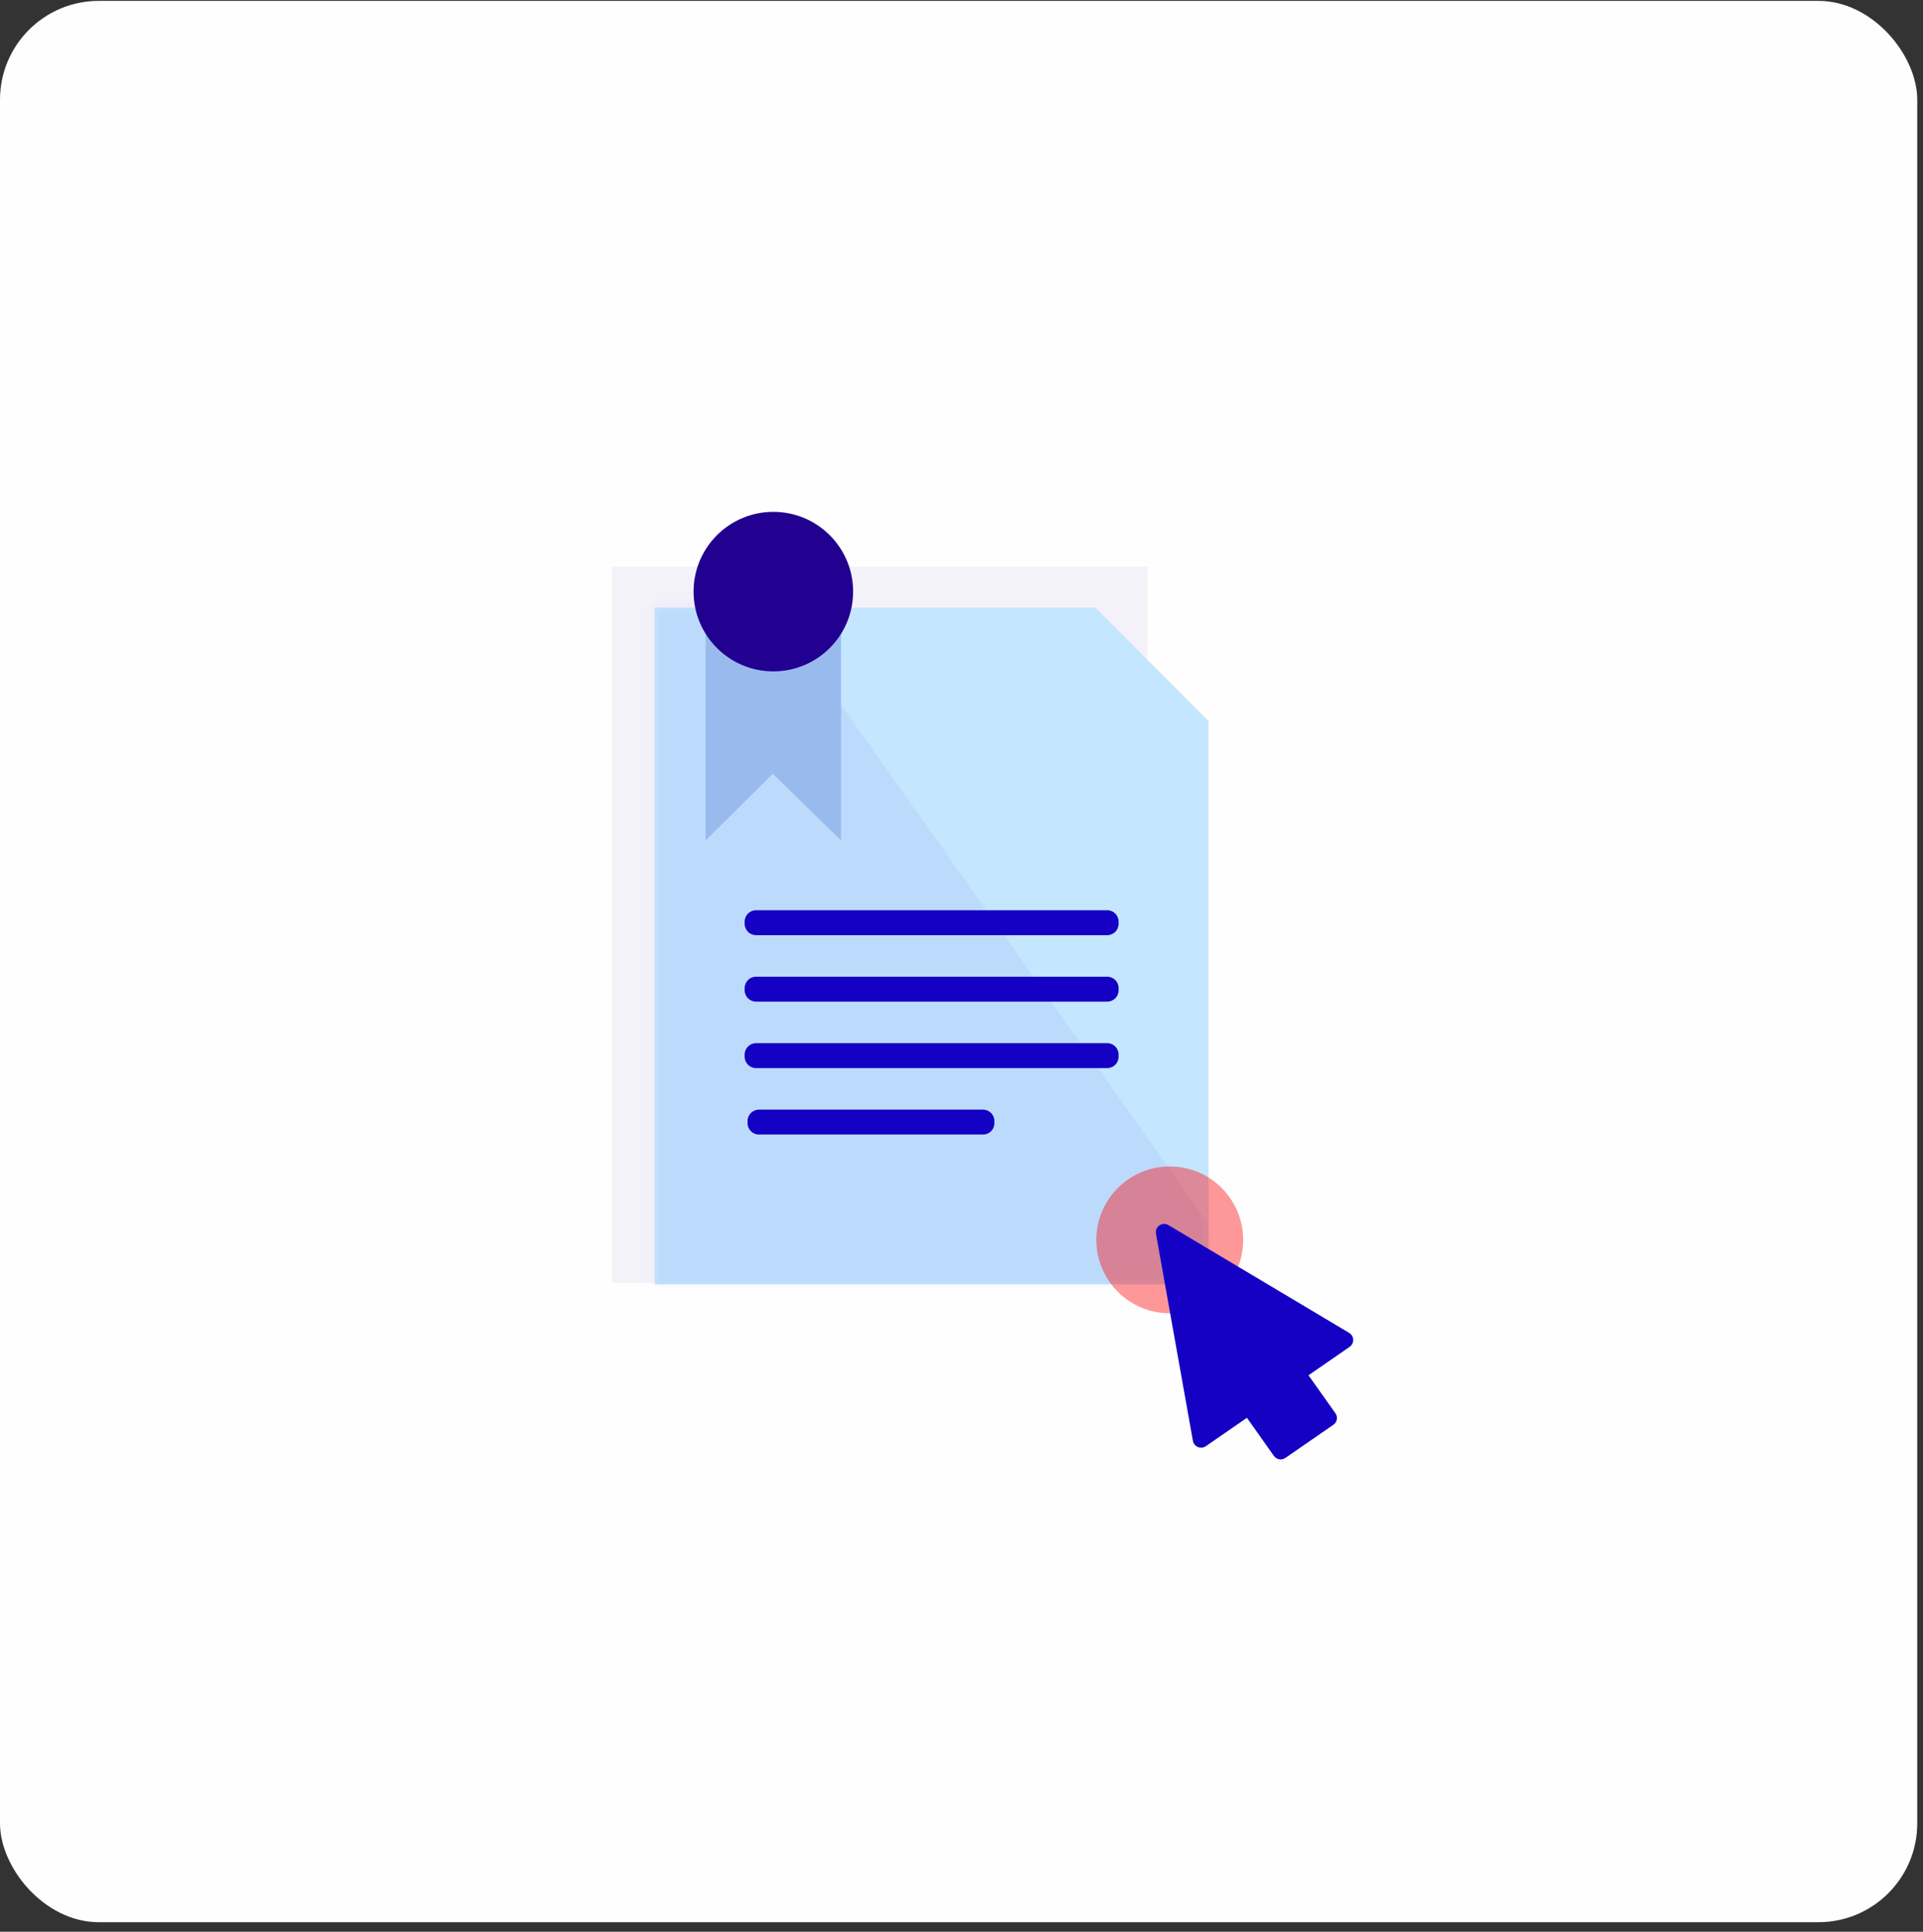
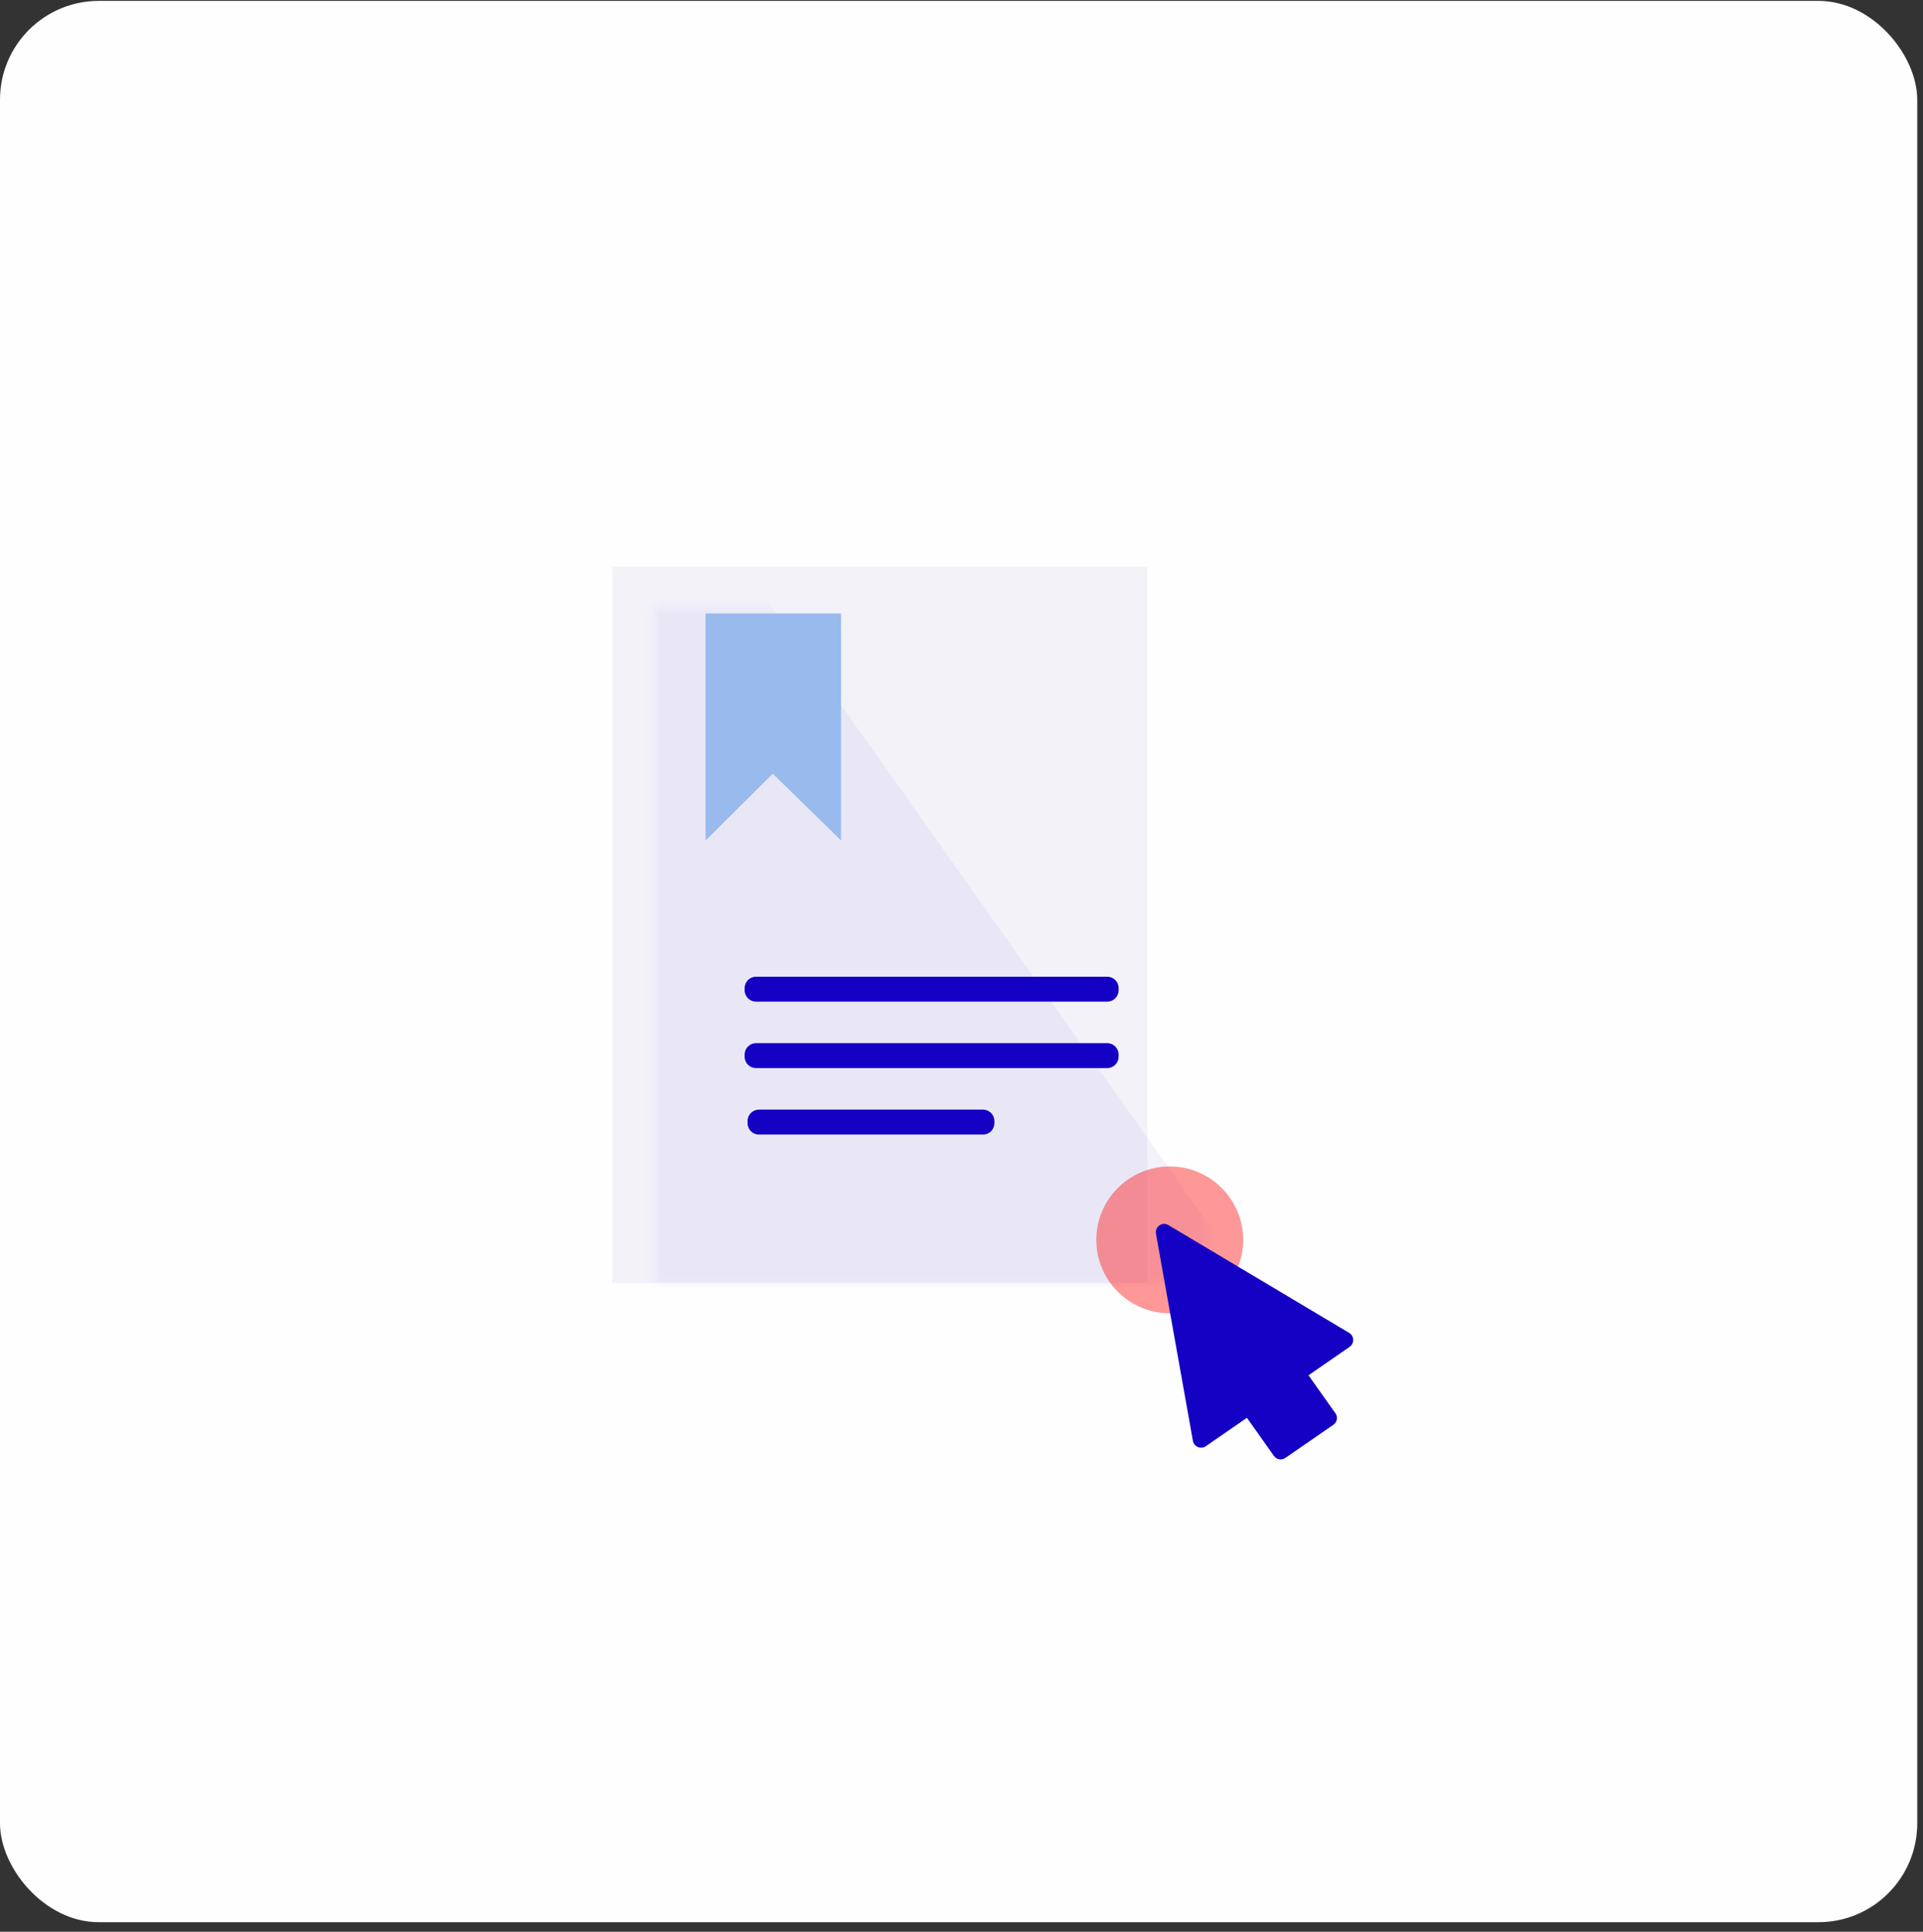
<svg xmlns="http://www.w3.org/2000/svg" width="214" height="215" viewBox="0 0 214 215" fill="none">
  <rect x="0" y="0" width="214" height="215" fill="#333333" stroke="none" />
  <rect y="0.098" width="213.359" height="213.839" rx="11" fill="#FEFEFE" />
  <path opacity="0.05" d="M127.694 63.073H68.131V142.794H127.694V63.073Z" fill="#220090" />
-   <path d="M134.495 80.246V142.945H72.856V67.624H121.886L134.495 80.246Z" fill="#C4E6FF" />
  <mask id="mask0_752_4021" style="mask-type:luminance" maskUnits="userSpaceOnUse" x="72" y="67" width="63" height="76">
    <path d="M134.495 80.246V142.945H72.856V67.624H121.886L134.495 80.246Z" fill="white" />
  </mask>
  <g mask="url(#mask0_752_4021)">
    <path opacity="0.05" d="M152.003 160.992H69.964V45.058L152.003 160.992Z" fill="#1401C4" />
  </g>
-   <path d="M123.218 101.308H84.133C83.434 101.308 82.868 101.875 82.868 102.573V102.817C82.868 103.516 83.434 104.082 84.133 104.082H123.218C123.917 104.082 124.483 103.516 124.483 102.817V102.573C124.483 101.875 123.917 101.308 123.218 101.308Z" fill="#1401C4" />
  <path d="M123.218 108.705H84.133C83.434 108.705 82.868 109.272 82.868 109.97V110.214C82.868 110.913 83.434 111.479 84.133 111.479H123.218C123.917 111.479 124.483 110.913 124.483 110.214V109.97C124.483 109.272 123.917 108.705 123.218 108.705Z" fill="#1401C4" />
  <path d="M123.218 116.103H84.133C83.434 116.103 82.868 116.67 82.868 117.368V117.612C82.868 118.311 83.434 118.877 84.133 118.877H123.218C123.917 118.877 124.483 118.311 124.483 117.612V117.368C124.483 116.67 123.917 116.103 123.218 116.103Z" fill="#1401C4" />
  <path d="M109.394 123.5H84.458C83.76 123.5 83.193 124.067 83.193 124.765V125.009C83.193 125.708 83.76 126.274 84.458 126.274H109.394C110.093 126.274 110.659 125.708 110.659 125.009V124.765C110.659 124.067 110.093 123.5 109.394 123.5Z" fill="#1401C4" />
  <path d="M93.595 93.537L85.996 86.114L78.526 93.537V68.273H93.595V93.537Z" fill="#98BAED" />
-   <path d="M86.061 74.722C90.964 74.722 94.939 70.747 94.939 65.844C94.939 60.941 90.964 56.967 86.061 56.967C81.158 56.967 77.184 60.941 77.184 65.844C77.184 70.747 81.158 74.722 86.061 74.722Z" fill="#220090" />
  <path opacity="0.4" d="M130.174 146.166C134.687 146.166 138.346 142.508 138.346 137.995C138.346 133.482 134.687 129.824 130.174 129.824C125.661 129.824 122.003 133.482 122.003 137.995C122.003 142.508 125.661 146.166 130.174 146.166Z" fill="#FF0000" />
  <path d="M148.611 157.296L145.613 153.065L150.187 149.904C150.446 149.725 150.595 149.428 150.587 149.11C150.579 148.793 150.404 148.507 150.138 148.345L130.024 136.348C129.713 136.165 129.321 136.178 129.025 136.382C128.729 136.587 128.577 136.95 128.64 137.305L132.751 160.361C132.807 160.673 133.014 160.932 133.307 161.051C133.595 161.174 133.932 161.137 134.19 160.959L138.765 157.798L141.76 162.028C141.905 162.238 142.12 162.372 142.354 162.414C142.587 162.455 142.835 162.407 143.045 162.262L148.38 158.576C148.799 158.291 148.904 157.717 148.614 157.296H148.611Z" fill="#1401C4" />
</svg>